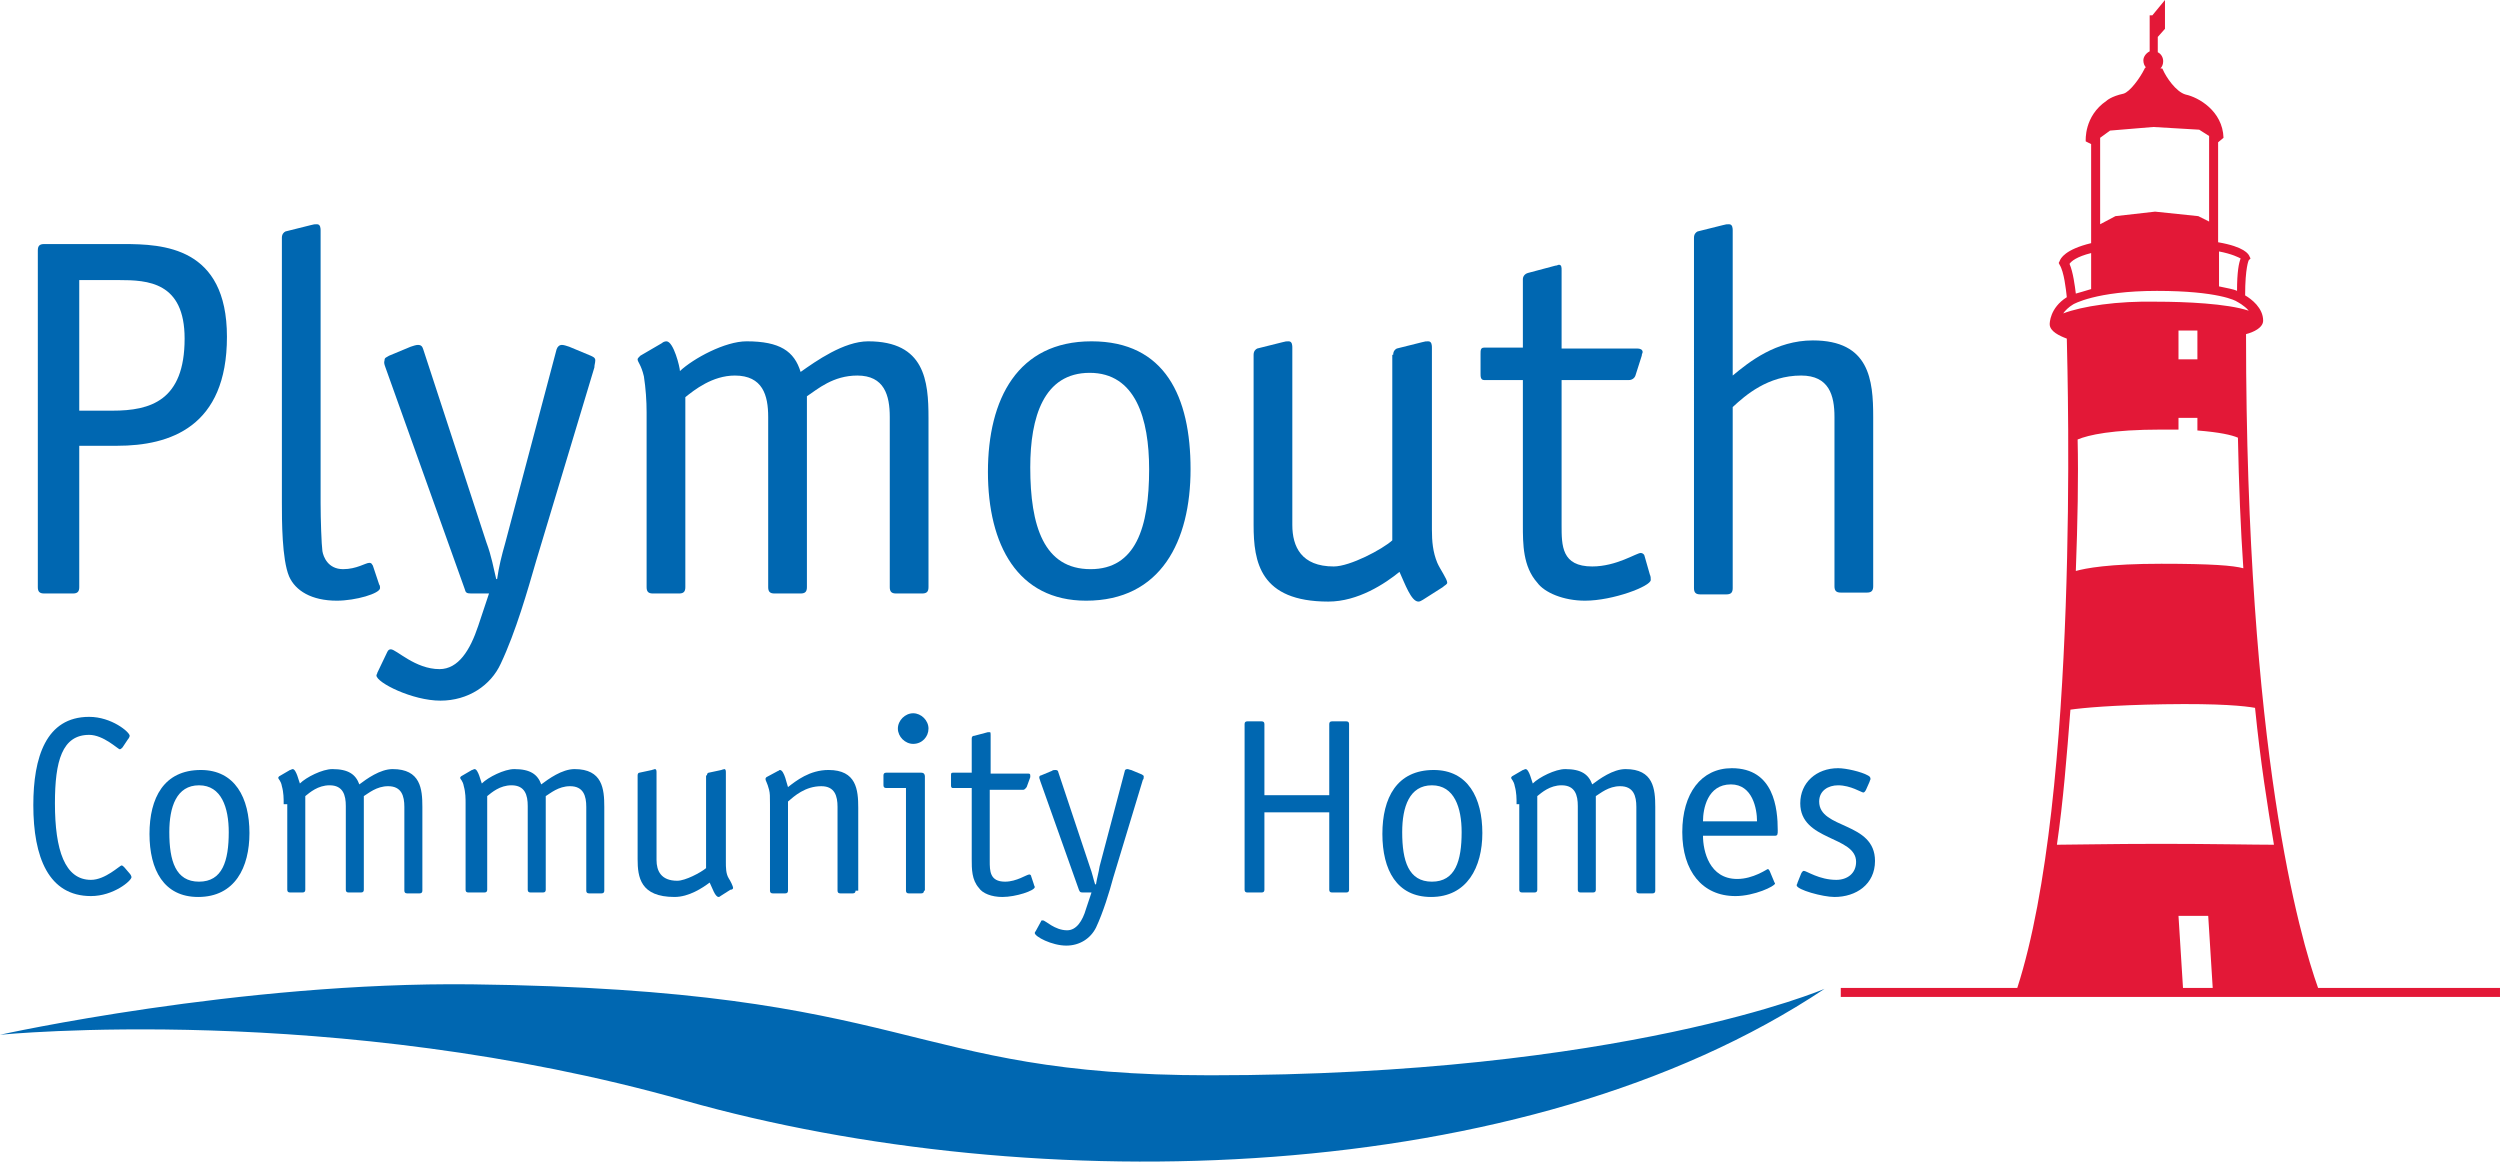
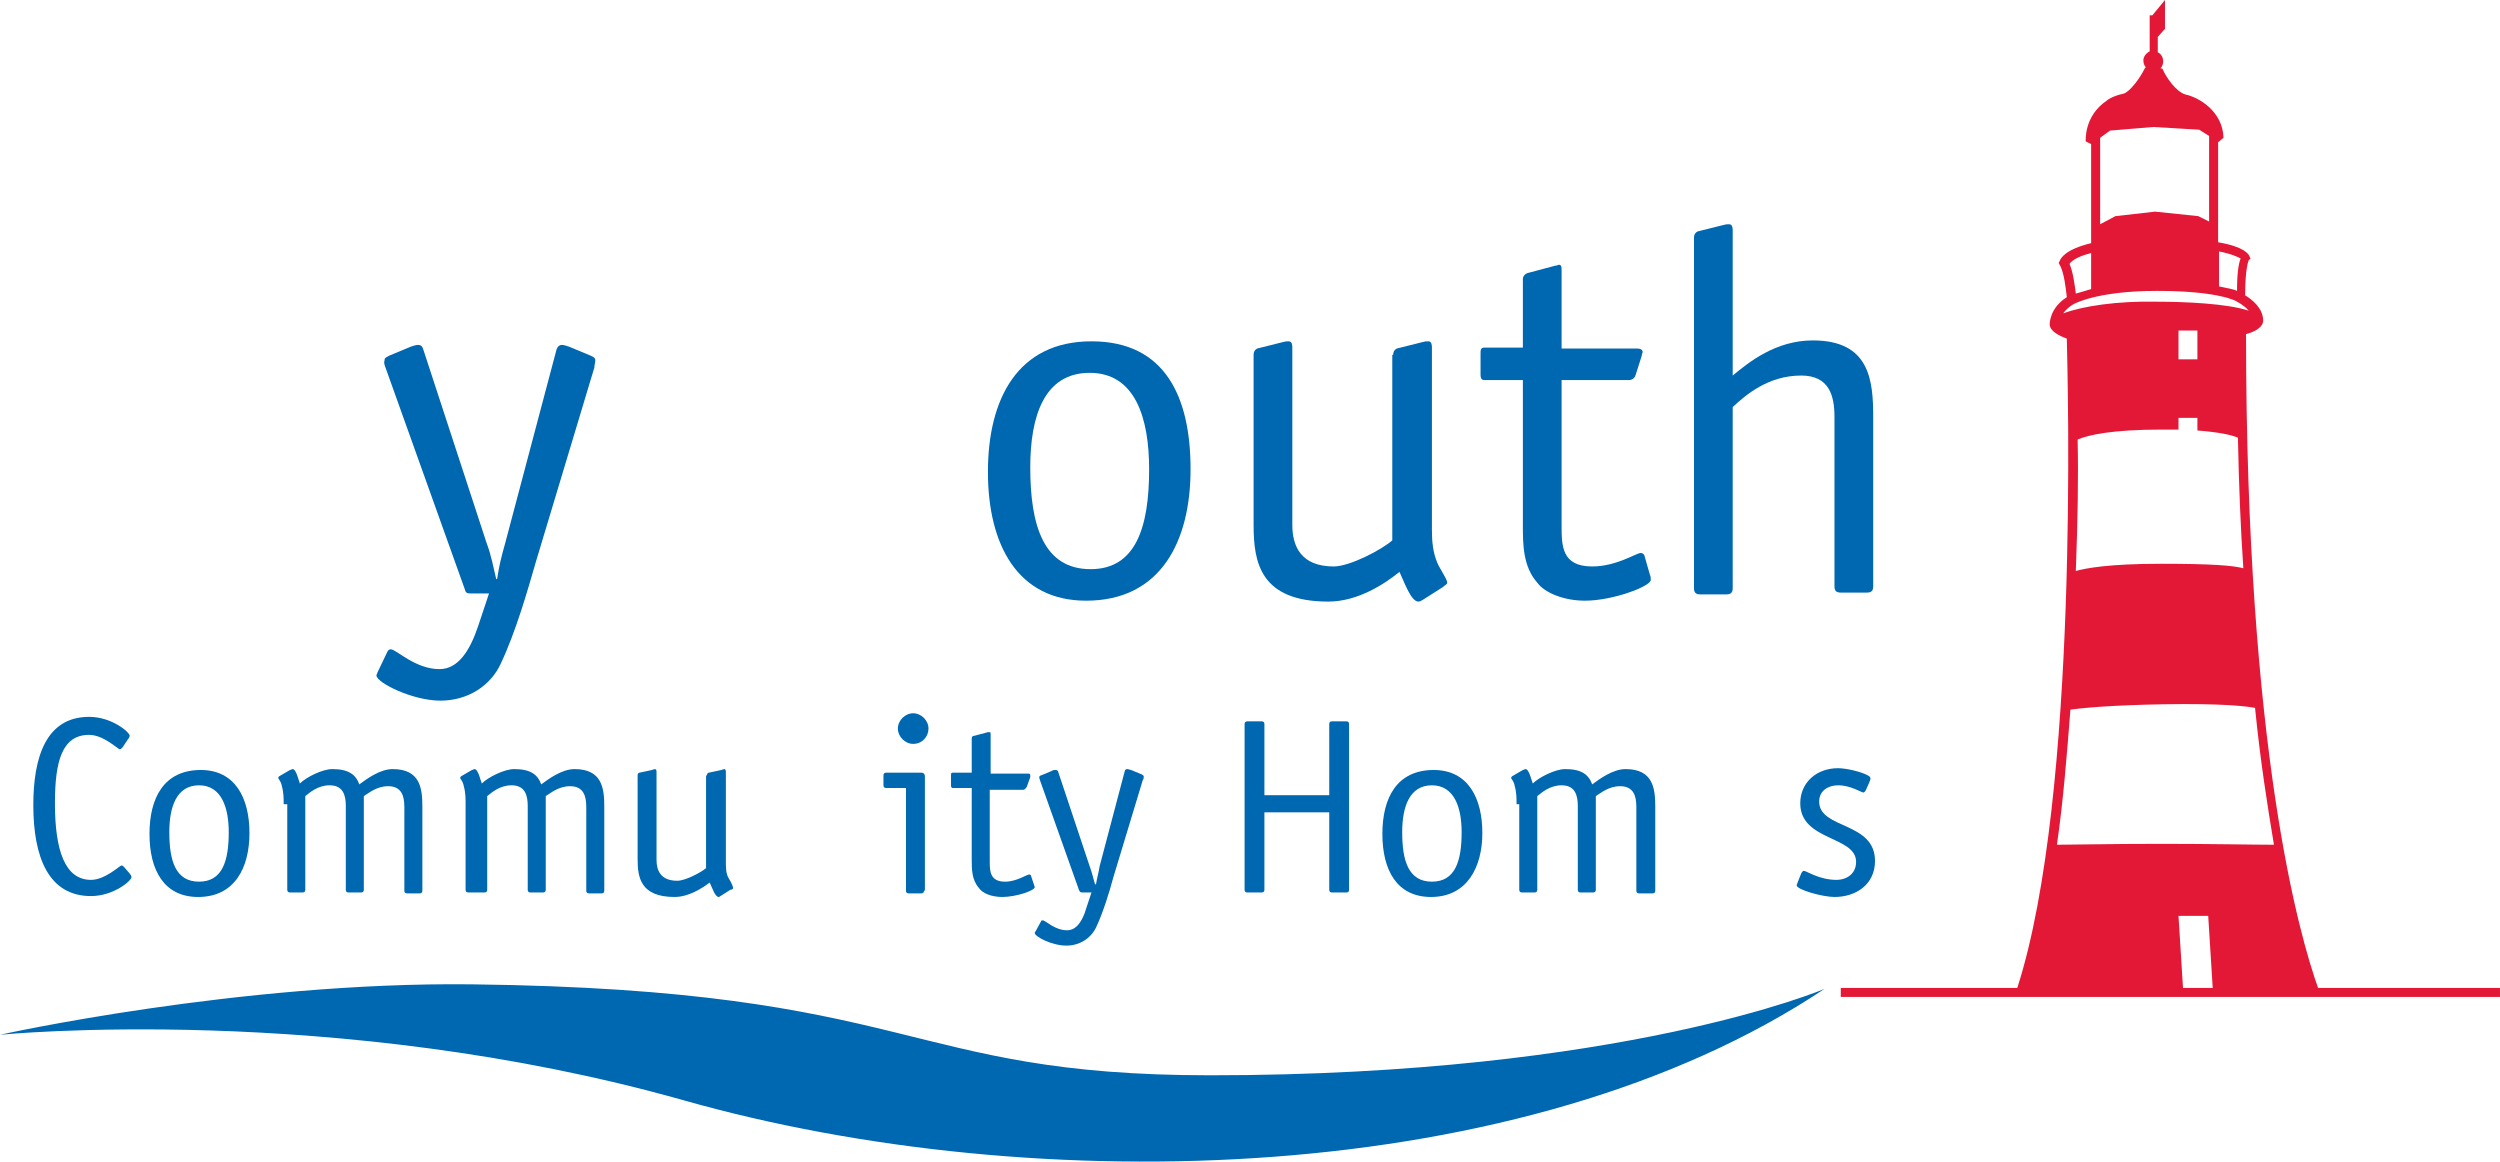
<svg xmlns="http://www.w3.org/2000/svg" id="a" data-name="Layer 1" viewBox="0 0 277.6 128.98">
-   <path d="m8.8,65.2c0,.5-.2.7-.7.7h-3.2c-.5,0-.7-.2-.7-.7V27.8c0-.5.2-.7.7-.7h8.8c4.4,0,11.5.3,11.5,10.3s-6.3,12.1-12.2,12.1h-4.2v15.7Zm3.7-19.6c4.2,0,8-1.1,8-8,0-6.3-4.1-6.5-7.3-6.5h-4.4v14.5h3.7Z" style="fill: #0067b1;" />
-   <path d="m42.1,64.9c.1.1.1.3.1.4,0,.6-2.7,1.4-4.8,1.4-2.8,0-4.6-1.1-5.3-2.7-.8-1.9-.8-6.2-.8-8.2v-29.4c0-.4.2-.6.4-.7l2.8-.7c.5-.1.3-.1.7-.1s.4.5.4.7v30.3c0,1.8.1,4.6.2,5.3.1.6.6,2,2.3,2,1.5,0,2.5-.7,2.9-.7.3,0,.3.2.4.3l.7,2.1Z" style="fill: #0067b1;" />
  <path d="m59.5,62.4c-.9,3.1-2.2,7.7-3.9,11.3-1.1,2.4-3.6,4.1-6.7,4.1s-7.1-2-7.1-2.8c0-.1.1-.2.1-.3l1.1-2.3c.1-.2.2-.3.4-.3.6,0,2.7,2.2,5.4,2.2,2.1,0,3.4-2.1,4.3-4.8l1.2-3.6h-2c-.5,0-.6-.1-.7-.5l-8.8-24.6c-.1-.3-.2-.5-.1-.8,0-.3.2-.3.5-.5l2.4-1c.3-.1.6-.2.8-.2.4,0,.5.2.6.5l7,21.4c.6,1.6.8,2.9,1.1,4.1h.1c.2-1.4.5-2.6.9-4l5.7-21.5c.1-.3.3-.5.6-.5.2,0,.5.1.8.2l2.4,1c.2.1.5.2.5.5s-.1.5-.1.8l-6.5,21.6Z" style="fill: #0067b1;" />
-   <path d="m71.8,45.8c0-1.3-.1-2.7-.3-4-.3-1.3-.7-1.6-.7-1.9,0-.1.1-.2.3-.4l2.4-1.4c.1-.1.3-.2.5-.2.8,0,1.5,2.9,1.5,3.3,1.5-1.4,5-3.3,7.4-3.3,3.7,0,5.3,1.1,6,3.4,1.7-1.2,4.8-3.4,7.5-3.4,6.3,0,6.7,4.4,6.7,8.5v18.8c0,.5-.2.7-.7.7h-2.9c-.5,0-.7-.2-.7-.7v-18.9c0-2.4-.6-4.6-3.6-4.6-2.7,0-4.4,1.5-5.6,2.3v21.2c0,.5-.2.7-.7.7h-2.9c-.5,0-.7-.2-.7-.7v-18.9c0-2.4-.6-4.6-3.7-4.6-2.5,0-4.5,1.6-5.5,2.4v21.1c0,.5-.2.7-.7.7h-2.9c-.5,0-.7-.2-.7-.7v-19.4h0Z" style="fill: #0067b1;" />
  <path d="m120.6,66.7c-7.6,0-10.9-6.2-10.9-14.3s3.3-14.5,11.5-14.5,11,6.2,11,14.2-3.3,14.6-11.6,14.6Zm7-14.6c0-5.6-1.5-10.7-6.6-10.7s-6.6,4.9-6.6,10.5c0,6.5,1.5,11.3,6.7,11.3,5,0,6.5-4.6,6.5-11.1Z" style="fill: #0067b1;" />
  <path d="m154.7,39.4c0-.4.2-.6.4-.7l2.8-.7c.5-.1.3-.1.7-.1s.4.5.4.7v20.2c0,1.3.1,2.5.6,3.7.3.7,1.1,1.8,1.1,2.2,0,.2-.3.3-.5.5l-2.2,1.4c-.2.1-.3.2-.5.2-.8,0-1.5-2-2.1-3.3-1.6,1.3-4.6,3.3-7.9,3.3-7.6,0-8.3-4.4-8.3-8.5v-18.9c0-.4.2-.6.4-.7l2.8-.7c.5-.1.3-.1.7-.1s.4.5.4.7v19.7c0,2.4,1,4.6,4.6,4.6,1.8,0,5.4-1.9,6.5-2.9v-20.6h.1Z" style="fill: #0067b1;" />
  <path d="m183.2,63.8c.1.2.1.4.1.6,0,.7-4.2,2.3-7.3,2.3-2.4,0-4.5-.9-5.3-2-1.6-1.8-1.6-4.3-1.6-6.4v-16.1h-4.3c-.4,0-.4-.4-.4-.7v-2.2c0-.4,0-.7.4-.7h4.3v-7.6c0-.3.2-.6.6-.7l3-.8c.2,0,.3-.1.4-.1.3,0,.3.3.3.6v8.7h8.4c.3,0,.6.1.6.4,0,.1-.1.2-.1.4l-.7,2.2c-.1.3-.4.5-.7.5h-7.5v16.1c0,2.3,0,4.6,3.4,4.6,2.7,0,4.9-1.5,5.4-1.5.2,0,.4.2.4.3l.6,2.1Z" style="fill: #0067b1;" />
  <path d="m188.1,26.4c0-.4.2-.6.4-.7l2.8-.7c.5-.1.3-.1.7-.1s.4.5.4.7v16.1c1.8-1.5,4.8-3.9,8.9-3.9,6.3,0,6.7,4.4,6.7,8.5v18.8c0,.5-.2.7-.7.7h-2.9c-.5,0-.7-.2-.7-.7v-18.8c0-2.4-.6-4.6-3.7-4.6-3.7,0-6.2,2.2-7.6,3.5v20.1c0,.5-.2.7-.7.7h-2.9c-.5,0-.7-.2-.7-.7V26.4Z" style="fill: #0067b1;" />
  <path d="m14.4,97c.1.1.2.3.2.4,0,.4-2,2.1-4.5,2.1-4.7,0-6.4-4.3-6.4-10.1,0-5.3,1.4-9.8,6.2-9.8,2.5,0,4.5,1.7,4.5,2.1,0,.1-.1.3-.2.4l-.6.9c-.1.1-.2.2-.3.2-.2,0-1.8-1.6-3.4-1.6-3,0-3.8,2.9-3.8,7.6,0,5.2,1.1,8.5,4,8.5,1.6,0,3.2-1.6,3.4-1.6.1,0,.2.1.3.2l.6.7Z" style="fill: #0067b1;" />
  <path d="m22,99.6c-3.8,0-5.4-3-5.4-7s1.6-7.1,5.7-7.1c3.8,0,5.4,3.1,5.4,7,0,3.8-1.6,7.1-5.7,7.1Zm3.4-7.2c0-2.7-.8-5.2-3.3-5.2s-3.3,2.4-3.3,5.2c0,3.2.7,5.5,3.3,5.5s3.3-2.3,3.3-5.5Z" style="fill: #0067b1;" />
  <path d="m31.5,89.3c0-.6,0-1.3-.2-2-.1-.6-.4-.8-.4-.9s0-.1.1-.2l1.2-.7c.1,0,.2-.1.3-.1.4,0,.7,1.4.8,1.6.7-.7,2.5-1.6,3.6-1.6,1.8,0,2.6.6,3,1.7.8-.6,2.3-1.7,3.7-1.7,3.1,0,3.3,2.2,3.3,4.2v9.3c0,.2-.1.3-.3.3h-1.4c-.2,0-.3-.1-.3-.3v-9.3c0-1.2-.3-2.3-1.8-2.3-1.3,0-2.2.8-2.7,1.1v10.4c0,.2-.1.3-.3.3h-1.4c-.2,0-.3-.1-.3-.3v-9.3c0-1.2-.3-2.3-1.8-2.3-1.3,0-2.2.8-2.7,1.2v10.4c0,.2-.1.3-.3.3h-1.4c-.2,0-.3-.1-.3-.3v-9.5h-.4Z" style="fill: #0067b1;" />
  <path d="m51.7,89.3c0-.6,0-1.3-.2-2-.1-.6-.4-.8-.4-.9s0-.1.1-.2l1.2-.7c.1,0,.2-.1.3-.1.4,0,.7,1.4.8,1.6.7-.7,2.5-1.6,3.6-1.6,1.8,0,2.6.6,3,1.7.8-.6,2.3-1.7,3.7-1.7,3.1,0,3.3,2.2,3.3,4.2v9.3c0,.2-.1.3-.3.3h-1.4c-.2,0-.3-.1-.3-.3v-9.3c0-1.2-.3-2.3-1.8-2.3-1.3,0-2.2.8-2.7,1.1v10.4c0,.2-.1.3-.3.3h-1.4c-.2,0-.3-.1-.3-.3v-9.3c0-1.2-.3-2.3-1.8-2.3-1.3,0-2.2.8-2.7,1.2v10.4c0,.2-.1.3-.3.3h-1.8c-.2,0-.3-.1-.3-.3v-9.5Z" style="fill: #0067b1;" />
  <path d="m78.5,86.1c0-.2.1-.3.2-.3l1.4-.3c.2-.1.1,0,.3-.1.2,0,.2.2.2.4v9.9c0,.6,0,1.3.3,1.8.2.3.5.9.5,1.1,0,.1-.1.2-.3.2l-1.1.7c-.1.1-.2.1-.2.1-.4,0-.7-1-1-1.6-.8.6-2.3,1.6-3.9,1.6-3.8,0-4.1-2.2-4.1-4.2v-9.3c0-.2.1-.3.2-.3l1.4-.3c.2-.1.1,0,.3-.1.2,0,.2.2.2.4v9.7c0,1.2.5,2.3,2.3,2.3.9,0,2.6-.9,3.2-1.4v-10.3h.1Z" style="fill: #0067b1;" />
-   <path d="m95,98.9c0,.2-.1.3-.3.3h-1.4c-.2,0-.3-.1-.3-.3v-9.3c0-1.2-.3-2.3-1.8-2.3-1.8,0-3,1.1-3.7,1.7v9.9c0,.2-.1.3-.3.3h-1.4c-.2,0-.3-.1-.3-.3v-9.6c0-.9,0-1.2-.1-1.6-.2-.8-.4-1-.4-1.2q0-.1.1-.2l1.3-.7c.1,0,.1-.1.2-.1.5,0,.8,1.7.9,1.9.9-.7,2.4-1.9,4.5-1.9,3.1,0,3.3,2.2,3.3,4.2v9.2h-.3Z" style="fill: #0067b1;" />
-   <path d="m102.6,98.9c0,.2-.1.3-.3.3h-1.4c-.2,0-.3-.1-.3-.3v-11.4h-2.2c-.2,0-.3-.1-.3-.3v-1.1c0-.2.1-.3.3-.3h3.9c.3,0,.4.2.4.4v12.7h-.1Zm-1.2-16.3c-.9,0-1.7-.8-1.7-1.7s.8-1.7,1.7-1.7,1.7.8,1.7,1.7-.7,1.7-1.7,1.7Z" style="fill: #0067b1;" />
+   <path d="m102.6,98.9c0,.2-.1.3-.3.3h-1.4c-.2,0-.3-.1-.3-.3v-11.4h-2.2c-.2,0-.3-.1-.3-.3v-1.1c0-.2.1-.3.3-.3h3.9c.3,0,.4.2.4.4v12.7h-.1Zm-1.2-16.3c-.9,0-1.7-.8-1.7-1.7s.8-1.7,1.7-1.7,1.7.8,1.7,1.7-.7,1.7-1.7,1.7" style="fill: #0067b1;" />
  <path d="m114.8,98.2c0,.1.1.2.1.3,0,.4-2.1,1.1-3.6,1.1-1.2,0-2.2-.4-2.6-1-.8-.9-.8-2.1-.8-3.2v-7.9h-2.1c-.2,0-.2-.2-.2-.3v-1.1c0-.2,0-.3.2-.3h2.1v-3.8c0-.2.1-.3.3-.3l1.5-.4h.2c.1,0,.1.1.1.3v4.3h4.1c.2,0,.3,0,.3.2v.2l-.4,1.1c-.1.1-.2.3-.4.3h-3.7v7.9c0,1.1,0,2.3,1.7,2.3,1.3,0,2.4-.8,2.7-.8.1,0,.2.1.2.2l.3.9Z" style="fill: #0067b1;" />
  <path d="m123.6,97.5c-.4,1.5-1.1,3.8-1.9,5.5-.6,1.2-1.8,2-3.3,2-1.6,0-3.5-1-3.5-1.4q0-.1.1-.2l.6-1.1c0-.1.1-.1.2-.1.3,0,1.3,1.1,2.7,1.1,1,0,1.7-1,2.1-2.4l.6-1.8h-1c-.3,0-.3-.1-.4-.3l-4.3-12.1c0-.1-.1-.2-.1-.4,0-.1.1-.2.2-.2l1.2-.5c.1-.1.3-.1.4-.1.2,0,.3.1.3.2l3.5,10.5c.3.8.4,1.4.6,2h.1c.1-.7.3-1.3.4-2l2.8-10.6c0-.1.1-.2.3-.2.1,0,.3.1.4.1l1.2.5c.1.1.2.1.2.2,0,.2,0,.3-.1.4l-3.3,10.9Z" style="fill: #0067b1;" />
  <path d="m140.4,90.2v8.6c0,.2-.1.3-.3.3h-1.6c-.2,0-.3-.1-.3-.3v-18.4c0-.2.1-.3.3-.3h1.6c.2,0,.3.1.3.3v7.9h7.2v-7.9c0-.2.1-.3.3-.3h1.6c.2,0,.3.1.3.3v18.4c0,.2-.1.3-.3.3h-1.6c-.2,0-.3-.1-.3-.3v-8.6s-7.2,0-7.2,0Z" style="fill: #0067b1;" />
  <path d="m158.9,99.6c-3.8,0-5.4-3-5.4-7s1.6-7.1,5.7-7.1c3.8,0,5.4,3.1,5.4,7,0,3.8-1.7,7.1-5.7,7.1Zm3.4-7.2c0-2.7-.8-5.2-3.3-5.2s-3.3,2.4-3.3,5.2c0,3.2.7,5.5,3.3,5.5s3.3-2.3,3.3-5.5Z" style="fill: #0067b1;" />
  <path d="m168.4,89.3c0-.6,0-1.3-.2-2-.1-.6-.4-.8-.4-.9s0-.1.1-.2l1.2-.7c.1,0,.2-.1.3-.1.4,0,.7,1.4.8,1.6.7-.7,2.5-1.6,3.6-1.6,1.8,0,2.6.6,3,1.7.8-.6,2.3-1.7,3.7-1.7,3.1,0,3.3,2.2,3.3,4.2v9.3c0,.2-.1.3-.3.3h-1.5c-.2,0-.3-.1-.3-.3v-9.3c0-1.2-.3-2.3-1.8-2.3-1.3,0-2.2.8-2.7,1.1v10.4c0,.2-.1.3-.3.3h-1.4c-.2,0-.3-.1-.3-.3v-9.3c0-1.2-.3-2.3-1.8-2.3-1.3,0-2.2.8-2.7,1.2v10.4c0,.2-.1.3-.3.3h-1.4c-.2,0-.3-.1-.3-.3v-9.5h-.3Z" style="fill: #0067b1;" />
-   <path d="m197,97.9c0,.1.1.1.1.2,0,.3-2.3,1.4-4.4,1.4-3.7,0-5.9-2.8-5.9-7.1s2.1-7.1,5.5-7.1c4.7,0,5.1,4.5,5.1,6.9,0,.4,0,.6-.3.6h-8c0,1.7.7,4.8,3.8,4.8,1.8,0,3.3-1.1,3.4-1.1s.1.1.2.2l.5,1.2Zm-1.9-6.7c0-1.4-.5-4.1-2.9-4.1-2.6,0-3.1,2.7-3.1,4.1h6Z" style="fill: #0067b1;" />
  <path d="m207.2,87.7c-.1.2-.2.3-.3.3-.2,0-1.4-.8-2.8-.8-1.1,0-2.1.6-2.1,1.8,0,3.1,6.2,2.2,6.2,6.6,0,2.6-2.1,4-4.5,4-1.3,0-4.2-.8-4.2-1.3,0-.1.1-.2.1-.3l.4-1c.1-.2.2-.3.3-.3.3,0,1.7,1,3.6,1,1.2,0,2.2-.7,2.2-2,0-2.9-6.2-2.3-6.2-6.5,0-2.3,1.8-3.9,4.2-3.9.9,0,2.6.4,3.3.8.2.1.3.2.3.4,0,.1-.1.2-.1.3l-.4.9Z" style="fill: #0067b1;" />
  <path d="m202.6,109.8s-22.4,9.6-68.2,9.6c-34.3,0-32.4-9.5-82-10.1-25.8-.3-52.4,5.6-52.4,5.6,0,0,37.1-3.7,76,7.3,38.9,11,93.3,9.8,126.6-12.4Z" style="fill: #0067b1;" />
  <path d="m257.4,109.7c-2-5.6-8-26.2-8-72.6.8-.2,1.9-.7,1.9-1.5,0-1.4-1.3-2.4-2-2.8,0-3.1.4-3.9.4-3.9l.2-.2-.1-.2c-.1-.3-.6-1.1-3.5-1.6v-11.1l.6-.5c-.1-3-2.8-4.5-4.2-4.8-1.1-.3-2.2-2-2.5-2.7l-.1-.2h-.2c.2-.2.3-.5.3-.8,0-.4-.2-.8-.6-1v-1.7l.8-.9V0l-1.4,1.7h-.3v4c-.4.2-.7.6-.7,1,0,.3.1.6.3.8h-.1l-.1.2c-.5,1-1.6,2.5-2.3,2.7-1.4.3-1.9.8-1.9.8-2.5,1.7-2.3,4.4-2.3,4.5l.6.3v11c-2.9.7-3.4,1.7-3.5,2l-.1.2.1.2c.5.8.7,2.7.8,3.6-1.9,1.2-1.9,2.9-1.9,3,0,.8,1.1,1.3,1.9,1.6.1,4.6,1.4,50.7-5.5,72.1h-19.6v1h73.2v-1h-20.2Zm-11.1-81.8c1.6.3,2.3.7,2.5.8-.2.5-.4,1.5-.4,3.6-.4-.2-1.1-.3-2-.5v-3.9h-.1Zm-13.1-12.6l1.1-.8,4.8-.4,5.1.3,1.1.7v9.5l-1.2-.6-4.8-.5-4.4.5-1.7.9v-9.6h0Zm-1,12.8v4c-.7.2-1.3.4-1.7.5-.1-.8-.3-2.4-.7-3.3.2-.3.8-.8,2.4-1.2Zm-3.1,6.7c.2-.3.6-.7,1.1-1,0,0,2.5-1.5,9.3-1.5s8.8,1.1,8.9,1.2c0,0,.8.4,1.3,1-2.4-.8-7.1-1-10.2-1-4.4-.1-8.3.5-10.4,1.3Zm1.6,14c1.2-.5,3.8-1.1,9.3-1.1h1.9v-1.3h2.1v1.4c2.5.2,3.8.5,4.5.8.1,5.2.3,10.1.6,14.5-1.1-.3-3.5-.5-9.1-.5-5.9,0-8.4.5-9.5.8.2-5.4.3-10.4.2-14.6Zm11.2-8.9v-3.2h2.1v3.2h-2.1Zm.5,69.8l-.5-8h3.3l.5,8h-3.3Zm-2.4-16c-5.8,0-9.8.1-11.6.1.7-4.8,1.1-9.9,1.5-15,1.4-.2,4.6-.5,10.4-.6,6.3-.1,9,.2,10.1.4.6,6,1.4,11,2.1,15.2-2.3,0-6.8-.1-12.5-.1Z" style="fill: #e31837;" />
</svg>